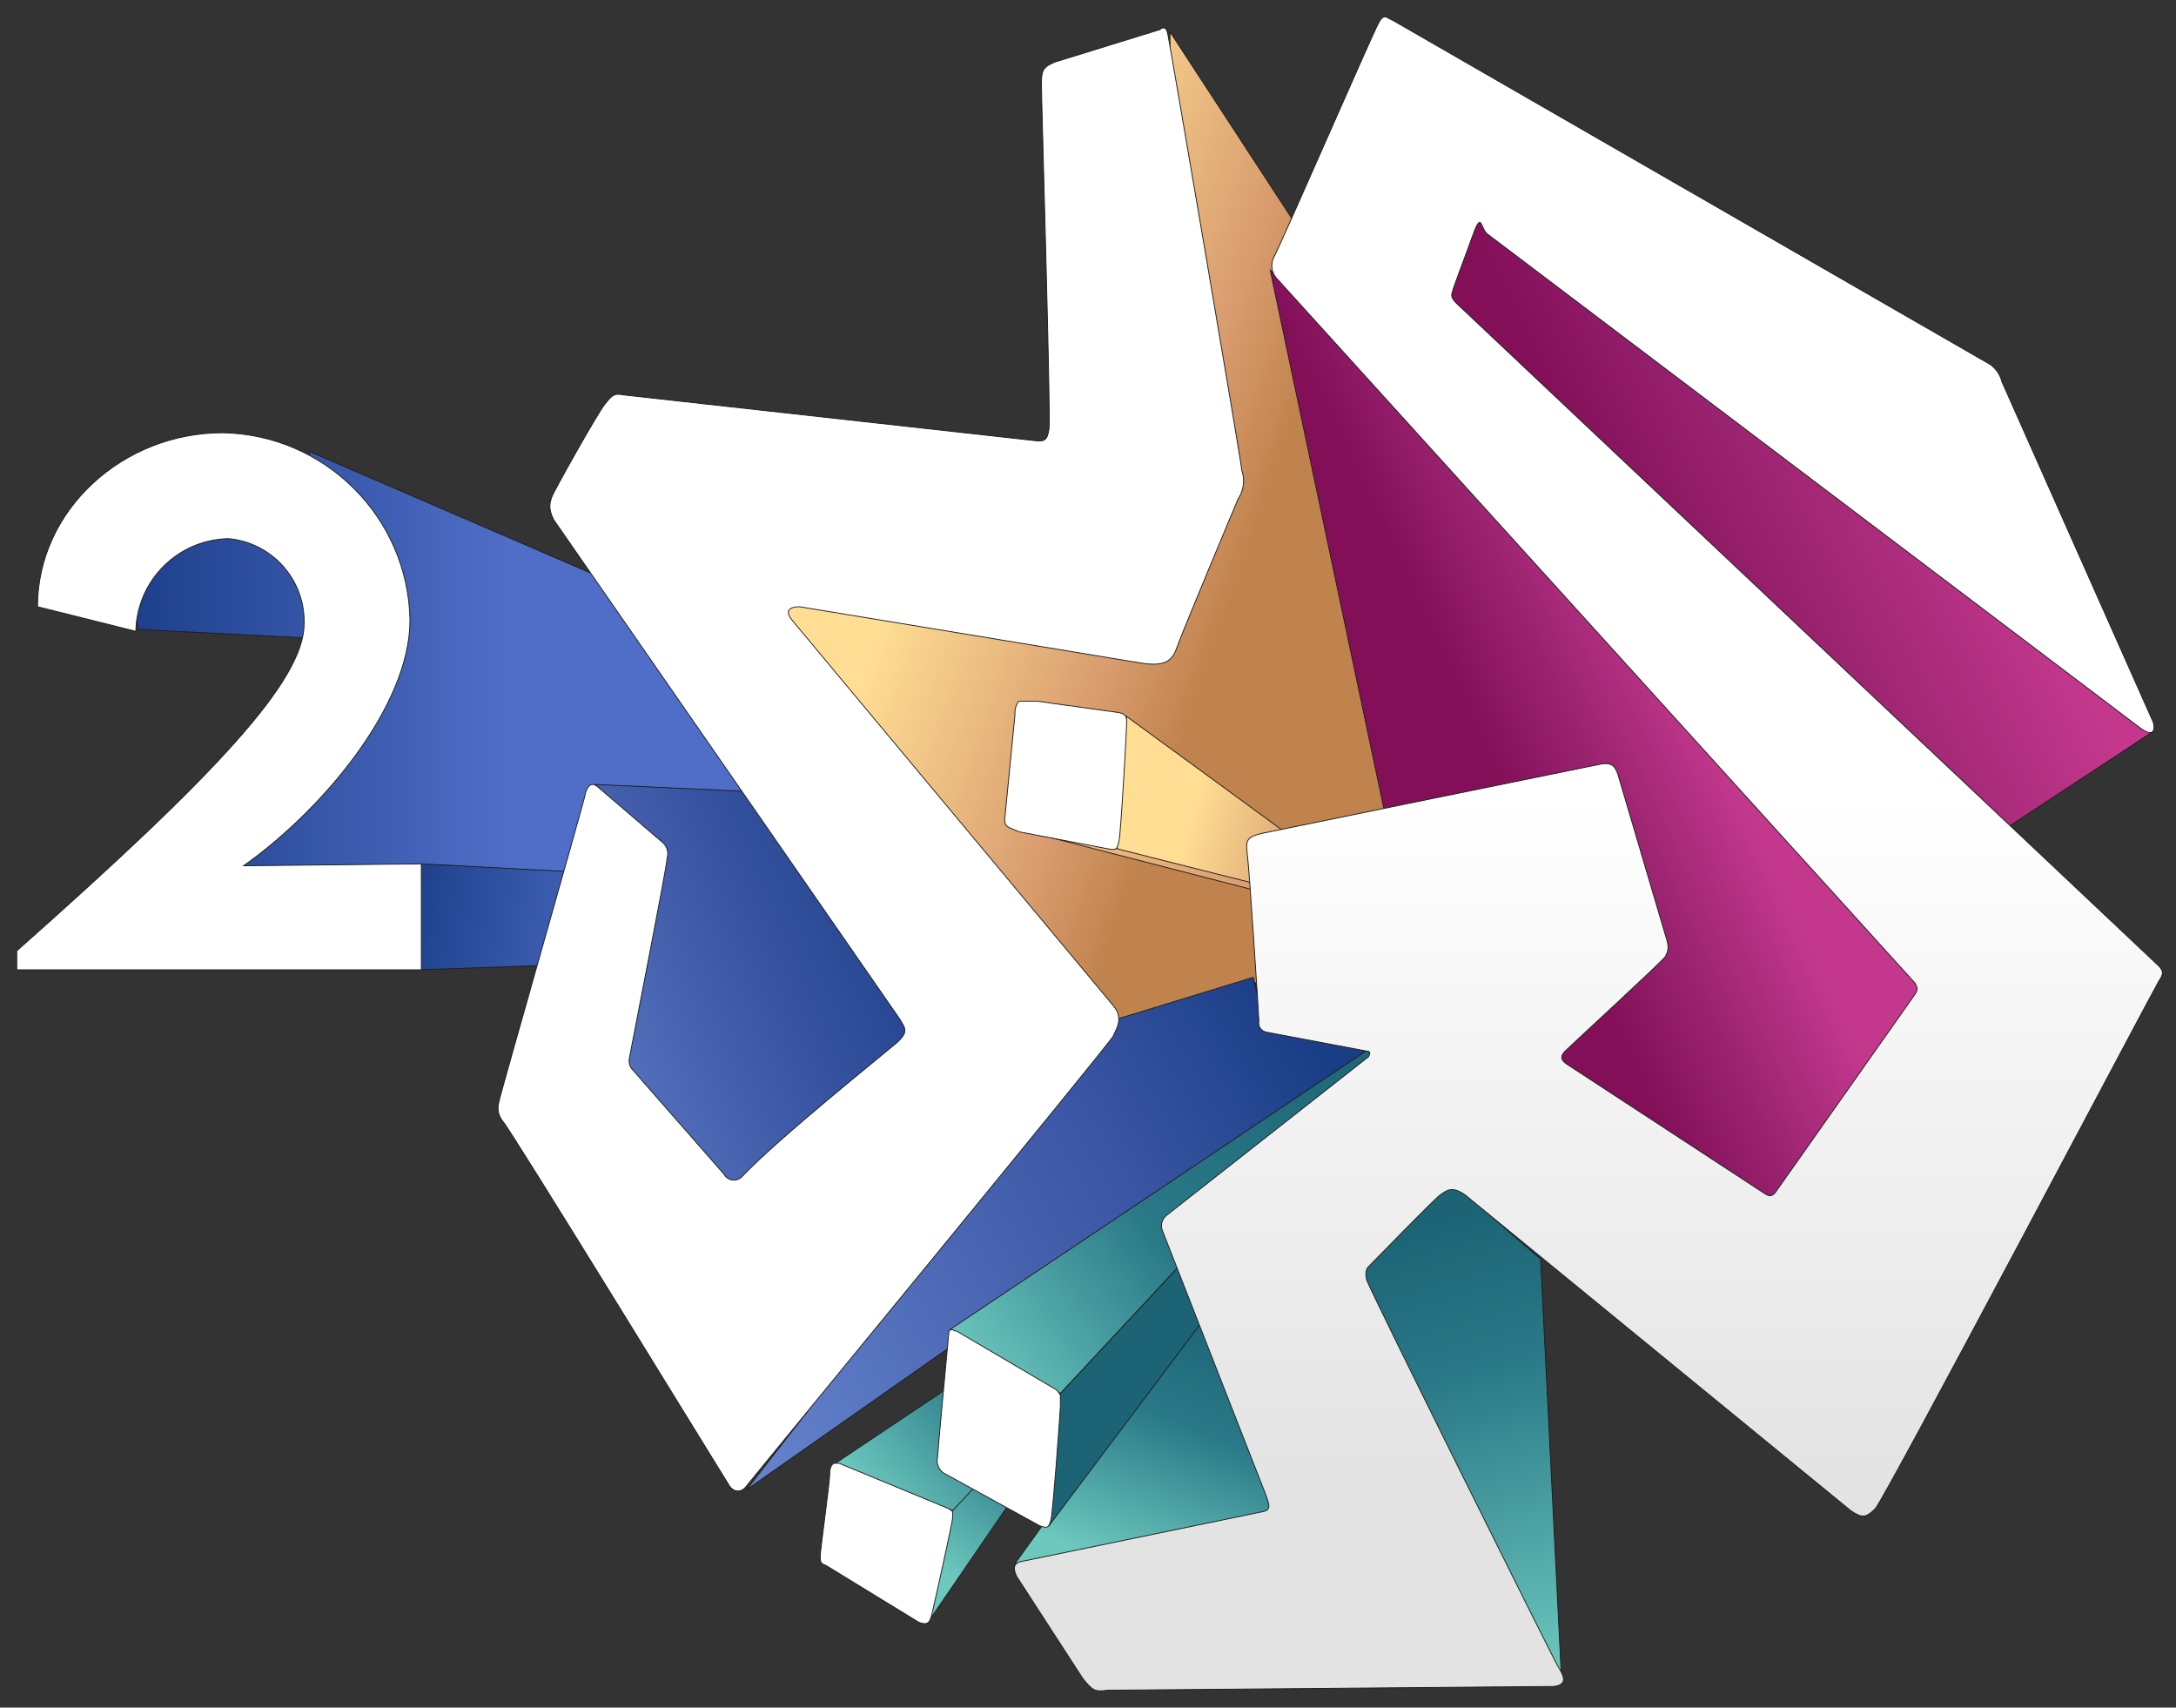
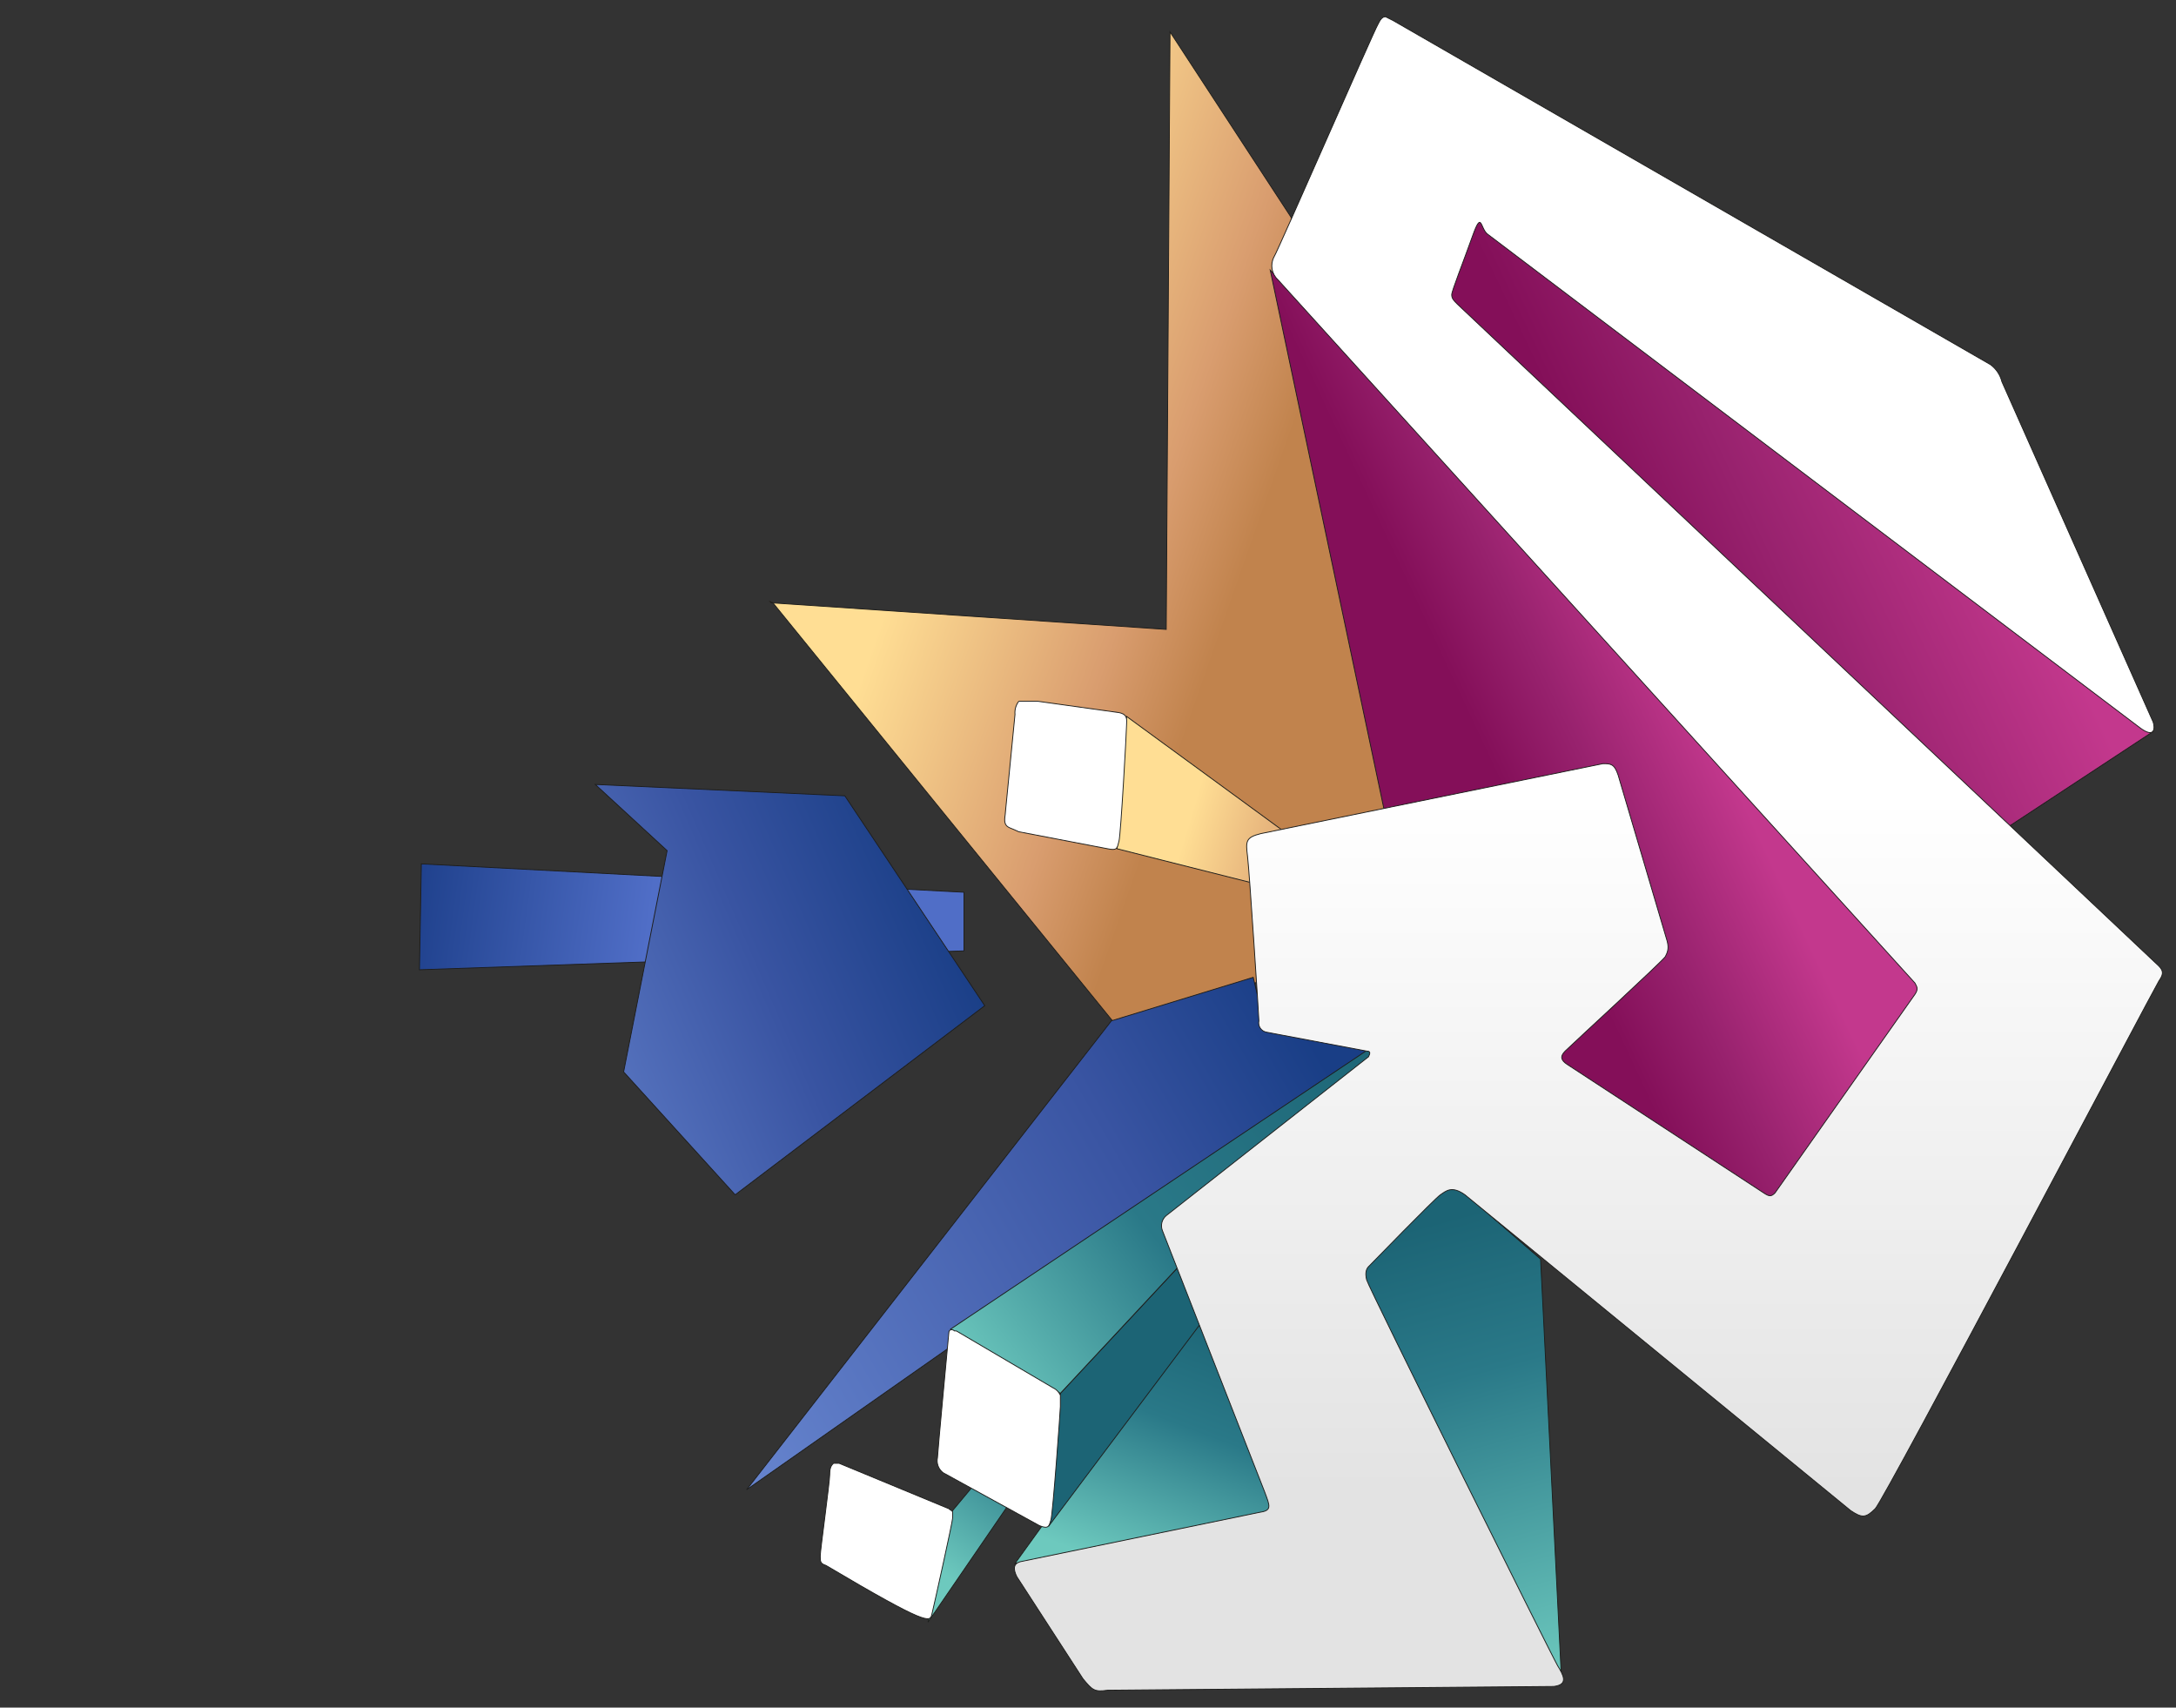
<svg xmlns="http://www.w3.org/2000/svg" width="130px" height="102px" viewBox="0 0 130 102" version="1.1">
  <rect x="0" y="0" width="130" height="102" fill="#333333" stroke="none" />
  <title>ATV-CH2-New</title>
  <defs>
    <linearGradient x1="-1.04491579e-14%" y1="49.964%" x2="100%" y2="49.964%" id="linearGradient-1">
      <stop stop-color="#1D3F8A" offset="0%" />
      <stop stop-color="#506EC7" offset="60%" />
    </linearGradient>
    <linearGradient x1="-3.264%" y1="49.082%" x2="72.708%" y2="51.101%" id="linearGradient-2">
      <stop stop-color="#1D3F8A" offset="0%" />
      <stop stop-color="#506EC7" offset="60%" />
    </linearGradient>
    <linearGradient x1="72.654%" y1="60.494%" x2="23.741%" y2="34.03%" id="linearGradient-3">
      <stop stop-color="#C1834D" offset="5%" />
      <stop stop-color="#D99D6F" offset="31%" />
      <stop stop-color="#FFDE94" offset="89%" />
    </linearGradient>
    <linearGradient x1="48.134%" y1="8.571%" x2="58.893%" y2="104.662%" id="linearGradient-4">
      <stop stop-color="#1C6475" offset="0%" />
      <stop stop-color="#2A7988" offset="33%" />
      <stop stop-color="#6DC9BE" offset="100%" />
    </linearGradient>
    <linearGradient x1="89.022%" y1="-56.753%" x2="30.732%" y2="72.987%" id="linearGradient-5">
      <stop stop-color="#1C6475" offset="0%" />
      <stop stop-color="#2A7988" offset="22%" />
      <stop stop-color="#6DC9BE" offset="100%" />
    </linearGradient>
    <linearGradient x1="36.648%" y1="55.894%" x2="64.278%" y2="36.837%" id="linearGradient-6">
      <stop stop-color="#840F59" offset="0%" />
      <stop stop-color="#98226E" offset="36%" />
      <stop stop-color="#C3388D" offset="88%" />
    </linearGradient>
    <linearGradient x1="93.047%" y1="22.768%" x2="-12.249%" y2="71.634%" id="linearGradient-7">
      <stop stop-color="#193E86" offset="0%" />
      <stop stop-color="#3954A2" offset="31%" />
      <stop stop-color="#6684CE" offset="100%" />
    </linearGradient>
    <linearGradient x1="82.057%" y1="5.125%" x2="43.546%" y2="102.947%" id="linearGradient-8">
      <stop stop-color="#1C6475" offset="0%" />
      <stop stop-color="#2A7988" offset="43%" />
      <stop stop-color="#6DC9BE" offset="100%" />
    </linearGradient>
    <linearGradient x1="70.429%" y1="35.764%" x2="-0.343%" y2="85.574%" id="linearGradient-9">
      <stop stop-color="#1C6475" offset="10%" />
      <stop stop-color="#2A7988" offset="55%" />
      <stop stop-color="#6DC9BE" offset="100%" />
    </linearGradient>
    <linearGradient x1="78.663%" y1="3932.229%" x2="39.886%" y2="4008.743%" id="linearGradient-10">
      <stop stop-color="#1C6475" offset="0%" />
      <stop stop-color="#2A7988" offset="22%" />
      <stop stop-color="#6DC9BE" offset="100%" />
    </linearGradient>
    <linearGradient x1="107.866%" y1="17.429%" x2="-6.695%" y2="88.888%" id="linearGradient-11">
      <stop stop-color="#1C6475" offset="0%" />
      <stop stop-color="#2A7988" offset="55%" />
      <stop stop-color="#6DC9BE" offset="96%" />
    </linearGradient>
    <linearGradient x1="87.229%" y1="20%" x2="-25.813%" y2="71.198%" id="linearGradient-12">
      <stop stop-color="#193E86" offset="0%" />
      <stop stop-color="#3954A2" offset="41%" />
      <stop stop-color="#6684CE" offset="100%" />
    </linearGradient>
    <linearGradient x1="96.519%" y1="53.231%" x2="-61.852%" y2="41.572%" id="linearGradient-13">
      <stop stop-color="#D99D6F" offset="0%" />
      <stop stop-color="#FFDE94" offset="100%" />
    </linearGradient>
    <linearGradient x1="143.578%" y1="77.257%" x2="37.431%" y2="50.31%" id="linearGradient-14">
      <stop stop-color="#C1834D" offset="11%" />
      <stop stop-color="#D99D6F" offset="44%" />
      <stop stop-color="#FFDE94" offset="100%" />
    </linearGradient>
    <linearGradient x1="25.362%" y1="56.642%" x2="77.534%" y2="35.35%" id="linearGradient-15">
      <stop stop-color="#840F59" offset="0%" />
      <stop stop-color="#98226E" offset="35%" />
      <stop stop-color="#C3388D" offset="93%" />
    </linearGradient>
    <linearGradient x1="49.971%" y1="8868.351%" x2="49.971%" y2="9334.911%" id="linearGradient-16">
      <stop stop-color="#FFFFFF" offset="0%" />
      <stop stop-color="#E3E3E3" offset="100%" />
    </linearGradient>
    <linearGradient x1="50%" y1="7721.095%" x2="50%" y2="8152.305%" id="linearGradient-17">
      <stop stop-color="#FFFFFF" offset="0%" />
      <stop stop-color="#E3E3E3" offset="100%" />
    </linearGradient>
    <linearGradient x1="50.128%" y1="6334.325%" x2="50.128%" y2="6684.309%" id="linearGradient-18">
      <stop stop-color="#FFFFFF" offset="0%" />
      <stop stop-color="#E3E3E3" offset="100%" />
    </linearGradient>
    <linearGradient x1="59.79%" y1="2430.528%" x2="47.188%" y2="2526.69%" id="linearGradient-19">
      <stop stop-color="#FFFFFF" offset="0%" />
      <stop stop-color="#E3E3E3" offset="100%" />
    </linearGradient>
    <linearGradient x1="50.017%" y1="944.189%" x2="50.017%" y2="991.442%" id="linearGradient-20">
      <stop stop-color="#FFFFFF" offset="0%" />
      <stop stop-color="#E3E3E3" offset="100%" />
    </linearGradient>
    <linearGradient x1="50.002%" y1="46.57%" x2="50.002%" y2="87.865%" id="linearGradient-21">
      <stop stop-color="#FFFFFF" offset="0%" />
      <stop stop-color="#E3E3E3" offset="100%" />
    </linearGradient>
  </defs>
  <g id="recommendations" stroke="none" stroke-width="1" fill="none" fill-rule="evenodd">
    <g id="01-01-1-option-2-4" transform="translate(-51, -317)" fill-rule="nonzero" stroke="#1D1D1B" stroke-width="0.05">
      <g id="ATV-CH2-New" transform="translate(52, 318)">
-         <path d="M17.507,25.979 L17.056,28.012 C17.733,24.548 14.232,24.548 6.551,28.012 L7.229,36.596 L18.411,37.161 L8.245,52.296 L16.265,56.363 L24.059,56.927 L43.147,52.974 L44.955,37.839 L17.507,25.979 Z" id="SVGID" fill="url(#linearGradient-1)" />
        <polygon id="_3D_Alt" fill="url(#linearGradient-2)" points="56.589 55.798 24.059 56.927 24.172 50.602 56.589 52.296" />
        <polygon id="Path" fill="url(#linearGradient-3)" points="68.674 36.596 45.18 35.015 45.068 35.015 45.068 35.015 44.955 34.902 45.18 35.015 65.738 60.316 74.322 57.605 83.81 47.44 76.129 11.973 68.9 0.904" />
        <polygon id="Path" fill="url(#linearGradient-4)" points="79.857 74.661 92.281 99.171 91.039 74.209 85.165 69.126" />
        <polygon id="Path" fill="url(#linearGradient-5)" points="54.442 95.896 59.864 87.989 57.605 87.198 55.911 89.231" />
        <polygon id="Path" fill="url(#linearGradient-6)" points="81.777 47.778 94.766 45.632 98.268 55.459 98.268 55.459 91.152 62.01 106.174 72.628 114.194 57.944 74.887 15.135" />
        <polygon id="Path" fill="url(#linearGradient-7)" points="65.399 59.977 43.599 87.989 81.777 61.22 74.435 59.751 73.87 57.379" />
        <polygon id="Path" fill="url(#linearGradient-8)" points="59.638 92.394 75.564 89.119 70.707 77.033" />
-         <polygon id="Path" fill="url(#linearGradient-9)" points="48.908 86.408 55.911 89.231 75.226 68.787" />
        <polygon id="Path" fill="url(#linearGradient-10)" points="62.349 82.228 61.671 90.135 73.531 74.322 73.418 70.369" />
        <polygon id="Path" fill="url(#linearGradient-11)" points="55.798 78.388 62.349 82.228 82.793 60.316" />
        <polygon id="Path" fill="url(#linearGradient-12)" points="38.855 49.811 38.855 49.811 36.257 63.027 36.257 63.027 42.921 70.369 57.831 59.073 49.473 46.536 34.563 45.858" />
-         <polygon id="Path" fill="url(#linearGradient-13)" points="73.983 52.183 75.226 51.958 65.851 49.699 59.977 48.569" />
        <polygon id="Path" fill="url(#linearGradient-14)" points="65.738 49.699 75.564 52.183 78.049 50.376 66.302 41.792" />
        <polygon id="_1" fill="url(#linearGradient-15)" points="85.504 17.056 119.051 48.343 127.635 42.696 87.085 11.973" />
        <path d="M59.864,40.888 C59.692,41.114 59.612,41.396 59.638,41.679 L59.073,47.44 C59.073,47.665 58.961,48.004 59.073,48.23 C59.186,48.456 59.412,48.456 59.864,48.682 L65.173,49.699 C65.738,49.811 65.738,49.699 65.851,49.247 C65.964,48.795 66.302,42.696 66.302,42.357 C66.302,42.018 66.415,41.679 65.851,41.566 L60.994,40.888 L59.864,40.888" id="Path" fill="url(#linearGradient-16)" />
-         <path d="M48.795,86.408 C48.682,86.521 48.569,86.634 48.569,87.085 C48.569,87.537 48.004,91.603 48.004,91.942 C48.004,92.281 48.004,92.394 48.343,92.507 L53.878,95.896 C54.442,96.121 54.555,95.896 54.668,95.444 C54.781,94.992 55.911,89.909 55.911,89.683 L55.911,89.344 C55.911,89.231 55.798,89.231 55.685,89.119 L49.134,86.408 L48.795,86.408" id="Path" fill="url(#linearGradient-17)" />
+         <path d="M48.795,86.408 C48.682,86.521 48.569,86.634 48.569,87.085 C48.569,87.537 48.004,91.603 48.004,91.942 C48.004,92.281 48.004,92.394 48.343,92.507 C54.442,96.121 54.555,95.896 54.668,95.444 C54.781,94.992 55.911,89.909 55.911,89.683 L55.911,89.344 C55.911,89.231 55.798,89.231 55.685,89.119 L49.134,86.408 L48.795,86.408" id="Path" fill="url(#linearGradient-17)" />
        <path d="M55.685,78.614 C55.685,78.614 55.007,85.843 55.007,86.069 C54.936,86.41 55.068,86.762 55.346,86.972 L61.107,90.135 C61.671,90.361 61.671,90.135 61.784,89.796 C61.897,89.457 62.349,83.245 62.349,83.019 L62.349,82.341 C62.259,82.141 62.098,81.98 61.897,81.89 L56.137,78.501 L56.024,78.501 C55.911,78.388 55.685,78.388 55.685,78.614" id="Path" fill="url(#linearGradient-18)" />
-         <path d="M24.172,50.602 L24.172,56.927 L0,56.927 L0,55.798 C11.86,45.293 17.169,39.646 17.169,36.257 C17.239,33.637 15.261,31.412 12.651,31.175 C9.619,31.235 7.176,33.678 7.116,36.709 L1.242,35.241 C1.242,29.48 6.325,24.849 12.312,24.849 C18.437,24.969 23.374,29.906 23.494,36.031 C23.494,41.227 18.185,47.44 13.554,50.715 L24.172,50.602 Z" id="_Path_" fill="url(#linearGradient-19)" />
-         <path d="M68.223,0.791 L62.01,2.711 C61.22,3.05 61.22,3.276 61.22,4.179 C61.22,5.083 61.784,23.946 61.671,24.623 C61.558,25.301 61.445,25.414 60.655,25.301 L36.257,22.59 C35.693,22.477 35.58,22.59 35.128,23.155 C34.676,23.72 32.078,28.351 31.965,28.69 C31.852,29.028 31.739,29.367 32.078,30.045 L52.748,59.864 C53.087,60.429 53.313,60.655 52.522,61.333 C51.732,62.01 45.519,66.98 43.373,69.239 C43.23,69.417 43.006,69.511 42.778,69.488 C42.55,69.466 42.349,69.329 42.244,69.126 L36.709,62.801 C36.602,62.634 36.562,62.432 36.596,62.236 C36.935,60.429 38.855,50.715 38.855,50.263 C38.953,49.943 38.866,49.596 38.629,49.36 L34.676,45.971 C34.375,45.745 34.149,45.858 33.998,46.31 C33.998,46.536 28.803,64.608 28.803,64.834 C28.688,65.225 28.773,65.647 29.028,65.964 C29.48,66.415 42.357,87.424 42.583,87.763 C42.809,88.102 43.26,88.215 43.599,87.763 C43.938,87.311 65.399,61.22 65.512,60.881 C65.625,60.542 66.189,59.864 65.512,59.073 L46.31,36.031 C45.858,35.467 46.197,35.241 46.762,35.241 L67.319,38.629 C69.013,38.855 69.126,38.178 69.465,37.274 C69.804,36.37 72.628,29.593 72.966,28.803 C73.303,28.304 73.386,27.677 73.192,27.108 C73.079,26.092 68.9,1.694 68.787,1.13 C68.674,0.565 68.561,0.678 68.448,0.678 C68.335,0.678 68.335,0.791 68.223,0.791" id="Path" fill="url(#linearGradient-20)" />
        <path d="M81.325,0.452 C81.099,0.791 75.338,14.006 75.113,14.345 C74.873,14.796 74.965,15.351 75.338,15.7 L113.403,57.718 C113.516,57.944 113.629,58.057 113.403,58.396 L105.045,70.256 C104.819,70.482 104.706,70.482 104.367,70.256 L92.62,62.575 C92.281,62.349 92.168,62.123 92.507,61.784 C92.846,61.445 98.381,56.363 98.493,56.137 C98.606,55.911 98.719,55.685 98.606,55.233 L95.67,45.293 C95.444,44.616 95.218,44.616 94.766,44.616 L74.322,48.795 C73.418,49.021 73.418,49.247 73.531,50.15 C73.644,51.054 74.209,59.751 74.209,59.977 C74.176,60.127 74.205,60.284 74.291,60.412 C74.376,60.54 74.509,60.628 74.661,60.655 L80.647,61.784 C80.873,61.784 80.873,61.897 80.76,62.123 L68.674,71.611 C68.411,71.831 68.32,72.196 68.448,72.515 L74.548,88.102 C74.887,89.006 75,89.231 74.209,89.344 L59.977,92.281 C59.525,92.394 59.525,92.733 59.751,93.185 L63.704,99.284 C64.269,99.962 64.382,100.075 65.173,99.962 L91.829,99.736 C92.733,99.623 92.394,99.058 92.055,98.493 C91.716,97.929 80.76,75.903 80.647,75.451 C80.534,75 80.647,74.774 80.76,74.661 C80.873,74.548 84.713,70.595 85.052,70.369 C85.391,70.143 85.73,69.804 86.521,70.369 L109.563,89.231 C110.24,89.683 110.466,89.683 111.031,89.119 C111.596,88.554 127.748,57.944 127.974,57.605 C128.2,57.266 128.313,57.04 127.974,56.702 L86.069,17.169 C85.843,16.943 85.73,16.83 85.73,16.604 C85.73,16.378 86.408,14.684 86.972,13.102 C87.537,11.521 87.424,12.651 87.876,12.989 L126.844,42.47 C127.748,43.147 127.748,42.47 127.635,42.131 L118.599,21.8 C118.498,21.392 118.258,21.033 117.921,20.783 L82.228,0.226 L81.777,7.99360578e-15 C81.551,7.99360578e-15 81.438,0.226 81.325,0.452" id="Path" fill="url(#linearGradient-21)" />
      </g>
    </g>
  </g>
</svg>